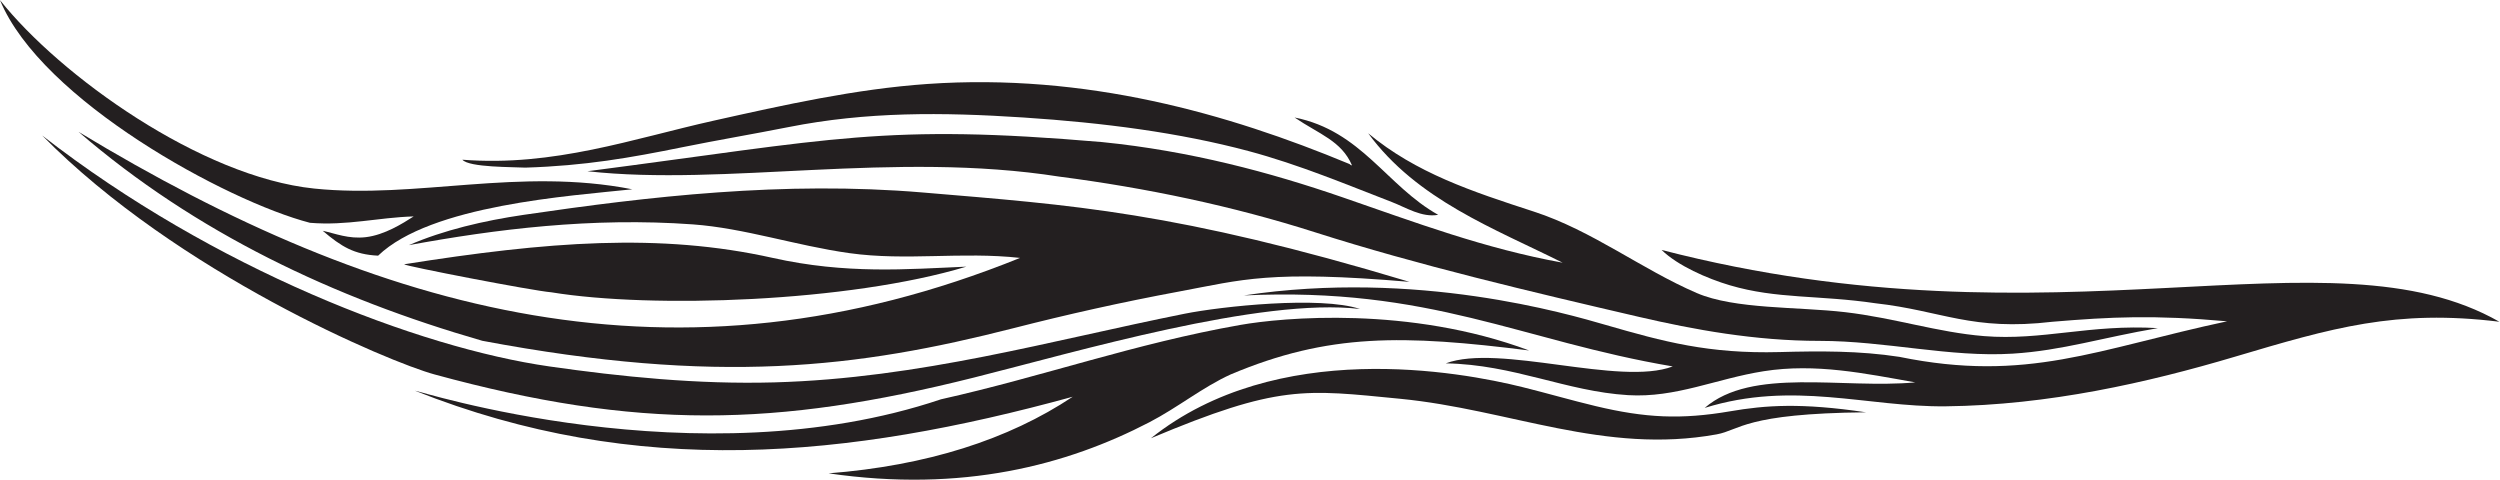
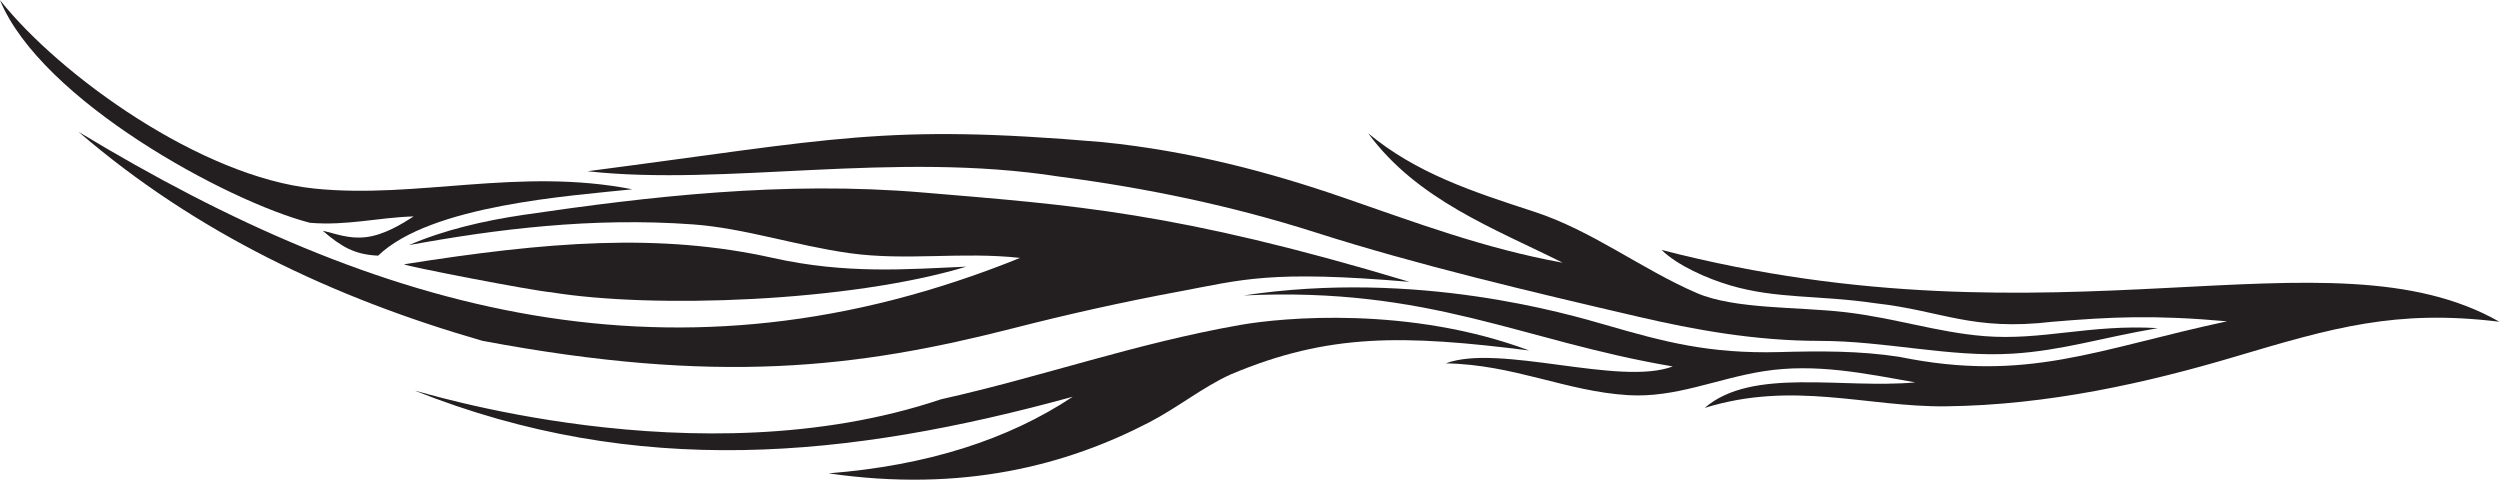
<svg xmlns="http://www.w3.org/2000/svg" viewBox="0 0 665.96 127.76" height="127.76" width="665.96" xml:space="preserve" id="svg2" version="1.1">
  <defs id="defs6" />
  <g transform="matrix(1.333,0,0,-1.333,0,127.76)" id="g10">
    <g transform="scale(0.1)" id="g12">
      <path id="path14" style="fill:#231f20;fill-opacity:1;fill-rule:evenodd;stroke:none" d="M 0,958.184 C 119.941,807.078 401.508,604.992 627.836,581.637 832.988,560.453 1037.09,624.496 1263.58,580.16 1139,566.957 860.805,548.707 755.609,447.52 c -48.187,2.304 -73.683,18.281 -110.703,49.73 25.059,-5.383 51.735,-16.785 86.11,-12.754 37.375,4.387 73.812,27.434 95.668,41.457 -71.086,-2.105 -133.34,-18.93 -207.286,-12.758 C 452.711,556.563 82.406,758.242 0,958.184 v 0" />
      <path id="path16" style="fill:#231f20;fill-opacity:1;fill-rule:evenodd;stroke:none" d="m 2038.5,443.047 c -117.42,12.91 -227.11,-6.445 -341.22,9.551 -106.81,14.98 -209.78,49.933 -312.52,57.414 -202.22,14.711 -394.873,-9.785 -567.647,-41.457 69.567,30.136 149.59,48.84 229.607,60.586 248.44,36.468 519.17,68.129 797.26,44.644 299.38,-25.285 505.21,-37.883 972.64,-178.59 -280.04,23.887 -334.52,4.063 -459.22,-19.121 C 2240.68,354.375 2132.7,330.059 2025.75,302.715 1713.61,222.949 1434.04,188.945 963.813,277.422 666.91,362.93 391.113,493.199 156.996,694.973 758.141,331.309 1351.7,165.488 2038.5,443.047 v 0" />
      <path id="path18" style="fill:#231f20;fill-opacity:1;fill-rule:evenodd;stroke:none" d="m 807.551,430.293 c 286.769,45.41 510.919,63.129 736.659,12.754 147,-32.832 267.71,-22.656 386.94,-17.481 -235.01,-70.82 -627.38,-84.238 -829.38,-51.25 -36.69,2.872 -294.219,52.774 -294.219,55.977 v 0" />
-       <path id="path20" style="fill:#231f20;fill-opacity:1;fill-rule:evenodd;stroke:none" d="m 2701.82,627.996 c -21.12,49.059 -65.39,62.121 -114.81,95.676 133.85,-26.66 184.04,-136.996 287.01,-194.531 -32.61,-5.918 -64.25,14.644 -92.48,25.511 -89.08,34.313 -185.47,74.961 -287.01,102.051 -137.28,36.613 -288.32,56.395 -449.65,66.969 -162.26,10.629 -313.08,11.73 -468.78,-19.141 -70.61,-13.992 -142.89,-26.152 -213.67,-40.523 -101.88,-20.688 -193.38,-36.903 -312.52,-40.555 -22.94,1.391 -112.777,0.078 -125.863,15.805 183.023,-14.266 340.793,42.008 502.163,78.035 140.37,31.336 283.29,63.355 427.33,73.352 316.62,21.941 600.33,-59.141 841.89,-159.454 2.58,-0.609 3.18,-3.207 6.39,-3.195 v 0" />
      <path id="path22" style="fill:#231f20;fill-opacity:1;fill-rule:evenodd;stroke:none" d="m 829.121,177.676 c -0.59,2.695 563.459,-181.289 1051.279,-17.207 203.78,45.586 387.41,111.523 598.19,148.633 84.26,14.843 337.99,38.32 577.21,-51.036 -251.41,31.543 -400.39,34.805 -596.35,-47.832 C 2403.41,184.766 2354.04,144.297 2296.81,114.57 2132.48,29.199 1924.11,-26.504 1655.82,12.52 1851.83,27.93 2014.63,79.668 2143.74,165.605 1693.3,41.914 1273.27,1.094 829.121,177.676 v 0" />
      <path id="path24" style="fill:#231f20;fill-opacity:1;fill-rule:evenodd;stroke:none" d="m 1173.8,616.223 c 495.54,64.394 592.57,95.55 1028.67,58.277 175.78,-17.645 335.6,-60.426 480.21,-110.277 144.21,-49.719 284.2,-102.66 440.07,-130.746 -136.29,68.281 -291.01,125.472 -388.61,258.625 95.57,-79.434 207.01,-116.204 331.21,-156.579 116.51,-37.875 214.85,-114.976 325.29,-162.652 76,-32.793 201.49,-27.187 296.57,-38.262 98.36,-11.445 184.92,-40.332 277.44,-47.832 116.62,-9.433 211.52,23.985 347.62,15.938 -110.61,-18.652 -190.75,-44.844 -290.22,-51.016 -125.14,-7.773 -253.92,25.508 -385.86,25.508 -129.06,0 -251.52,22.559 -360.35,47.832 -216.54,50.313 -443.59,103.965 -647.38,169.024 -166.12,53.031 -337.77,88.808 -511.39,111.386 -331.56,51.906 -667.65,-19.847 -943.27,10.774 v 0" />
-       <path id="path26" style="fill:#231f20;fill-opacity:1;fill-rule:evenodd;stroke:none" d="M 2717.75,340.977 C 2519.82,364.434 2151.57,255.41 1946.02,203.867 1550.53,104.668 1274.41,99.258 868.141,210.234 777.852,234.902 355.625,412.227 84.262,687.703 428.191,420.332 837.195,263.516 1097.75,226.191 c 143.62,-20.586 296.57,-36.171 449.64,-31.894 291.65,8.164 552.49,83.672 819.58,137.129 74.37,14.883 270.98,35.918 350.78,9.551 v 0" />
-       <path id="path28" style="fill:#231f20;fill-opacity:1;fill-rule:evenodd;stroke:none" d="m 2300,82.676 c 251.37,200.644 617.15,133.359 743.03,102.051 50.08,-12.442 97.52,-26.348 145.6,-37.813 99.32,-23.73 170.61,-27.207 268.85,-10.391 70.9,12.149 141.45,17.305 271.43,-2.011 C 3485.82,132.168 3477.32,98.887 3430.45,90.391 3206.19,49.746 3017.27,140.137 2798.07,161.523 2606.95,180.156 2555.76,190.273 2300,82.676 v 0" />
      <path id="path30" style="fill:#231f20;fill-opacity:1;fill-rule:evenodd;stroke:none" d="m 2485.66,368.047 c 345.71,52.051 646.82,-36.875 723.21,-58.945 115.11,-33.282 205.9,-58.047 347.59,-54.219 79.28,2.148 159.24,2.812 239.18,-9.551 255.32,-52.207 394.63,15.391 654.93,71.035 -147.11,13.028 -231.59,8.867 -348.79,-0.898 -161.96,-19.102 -220.32,22.031 -353.97,36.953 -112.97,16.699 -197.15,8.144 -290.99,35.957 -45.14,13.379 -104.11,39.141 -136.35,70.605 794.32,-205.664 1333.77,50.61 1674.24,-143.515 -206.84,25.429 -334.2,-12.207 -529.38,-70.137 -173.47,-51.523 -371.85,-96.602 -577.2,-98.867 -156.84,-1.738 -304.77,51.855 -481.55,-3.184 94.51,81.778 274.2,37.715 420.94,51.016 -100.22,17.734 -198.91,38.711 -302.95,22.324 -94.98,-14.961 -175.64,-53.613 -271.05,-47.832 -124.09,7.52 -227.76,61.172 -364.28,63.535 106.8,40 347.52,-46.367 453.55,-6.133 -303.88,51.348 -483.32,159.434 -857.13,141.856 v 0" />
    </g>
  </g>
</svg>